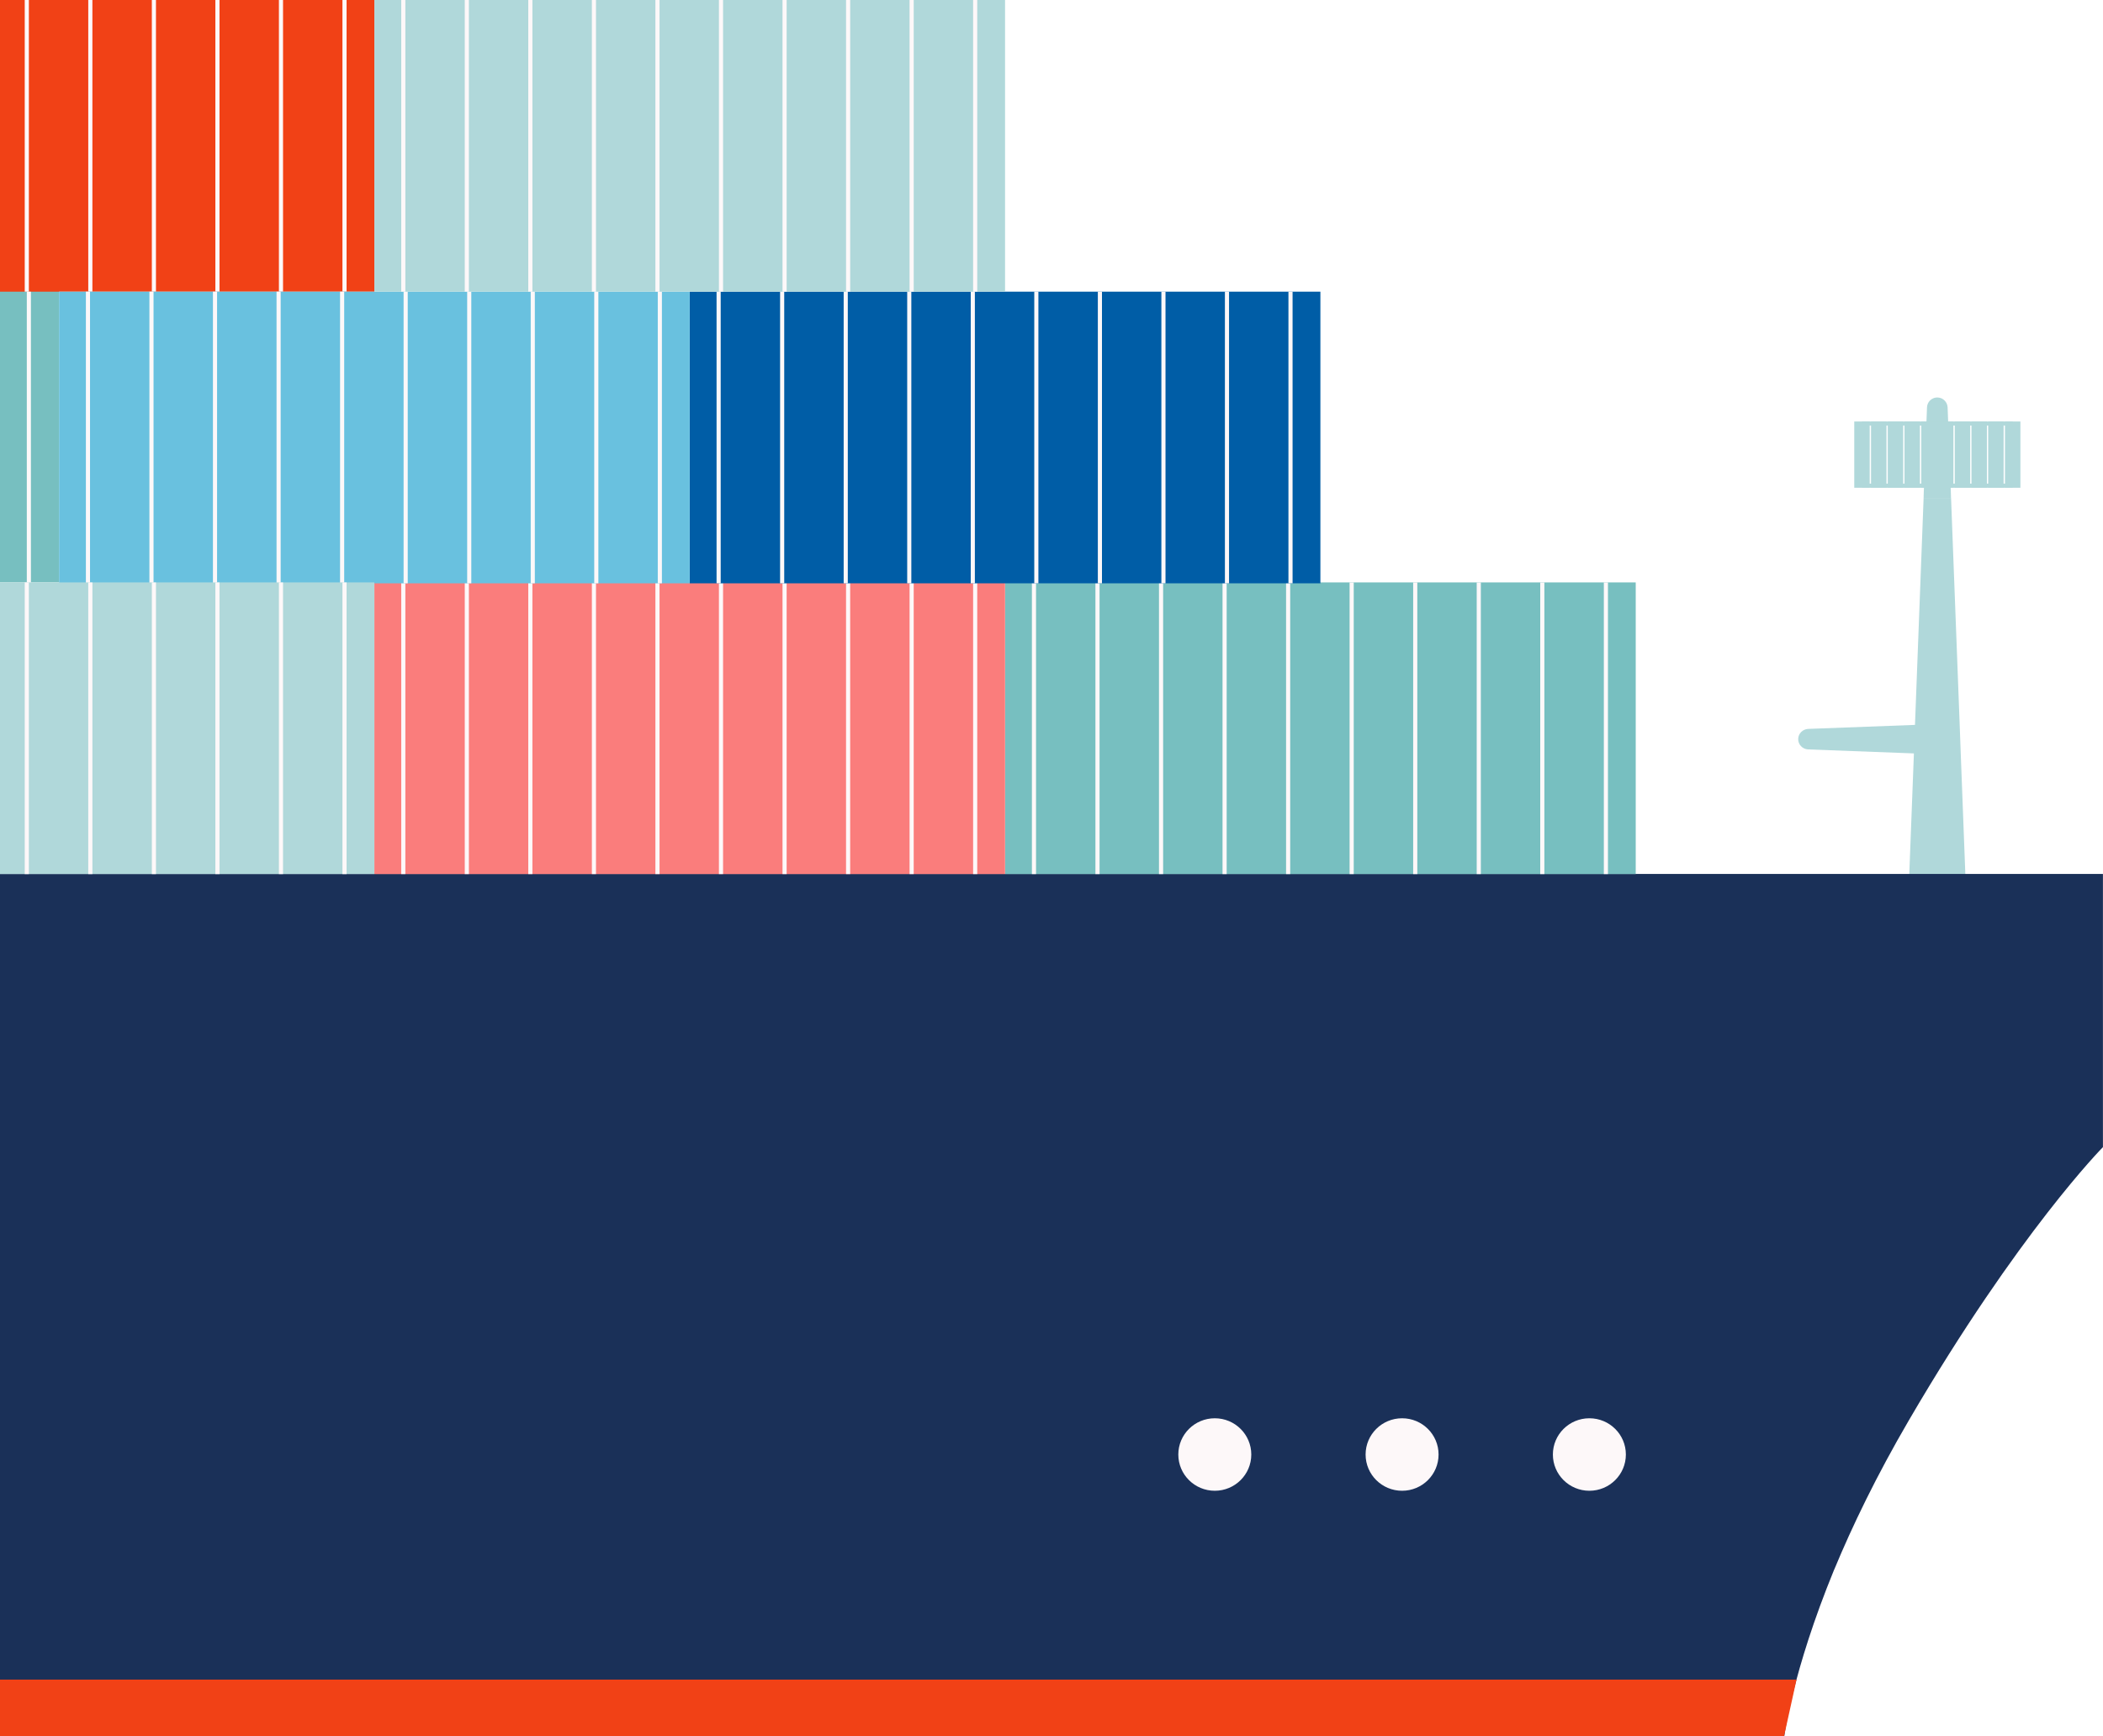
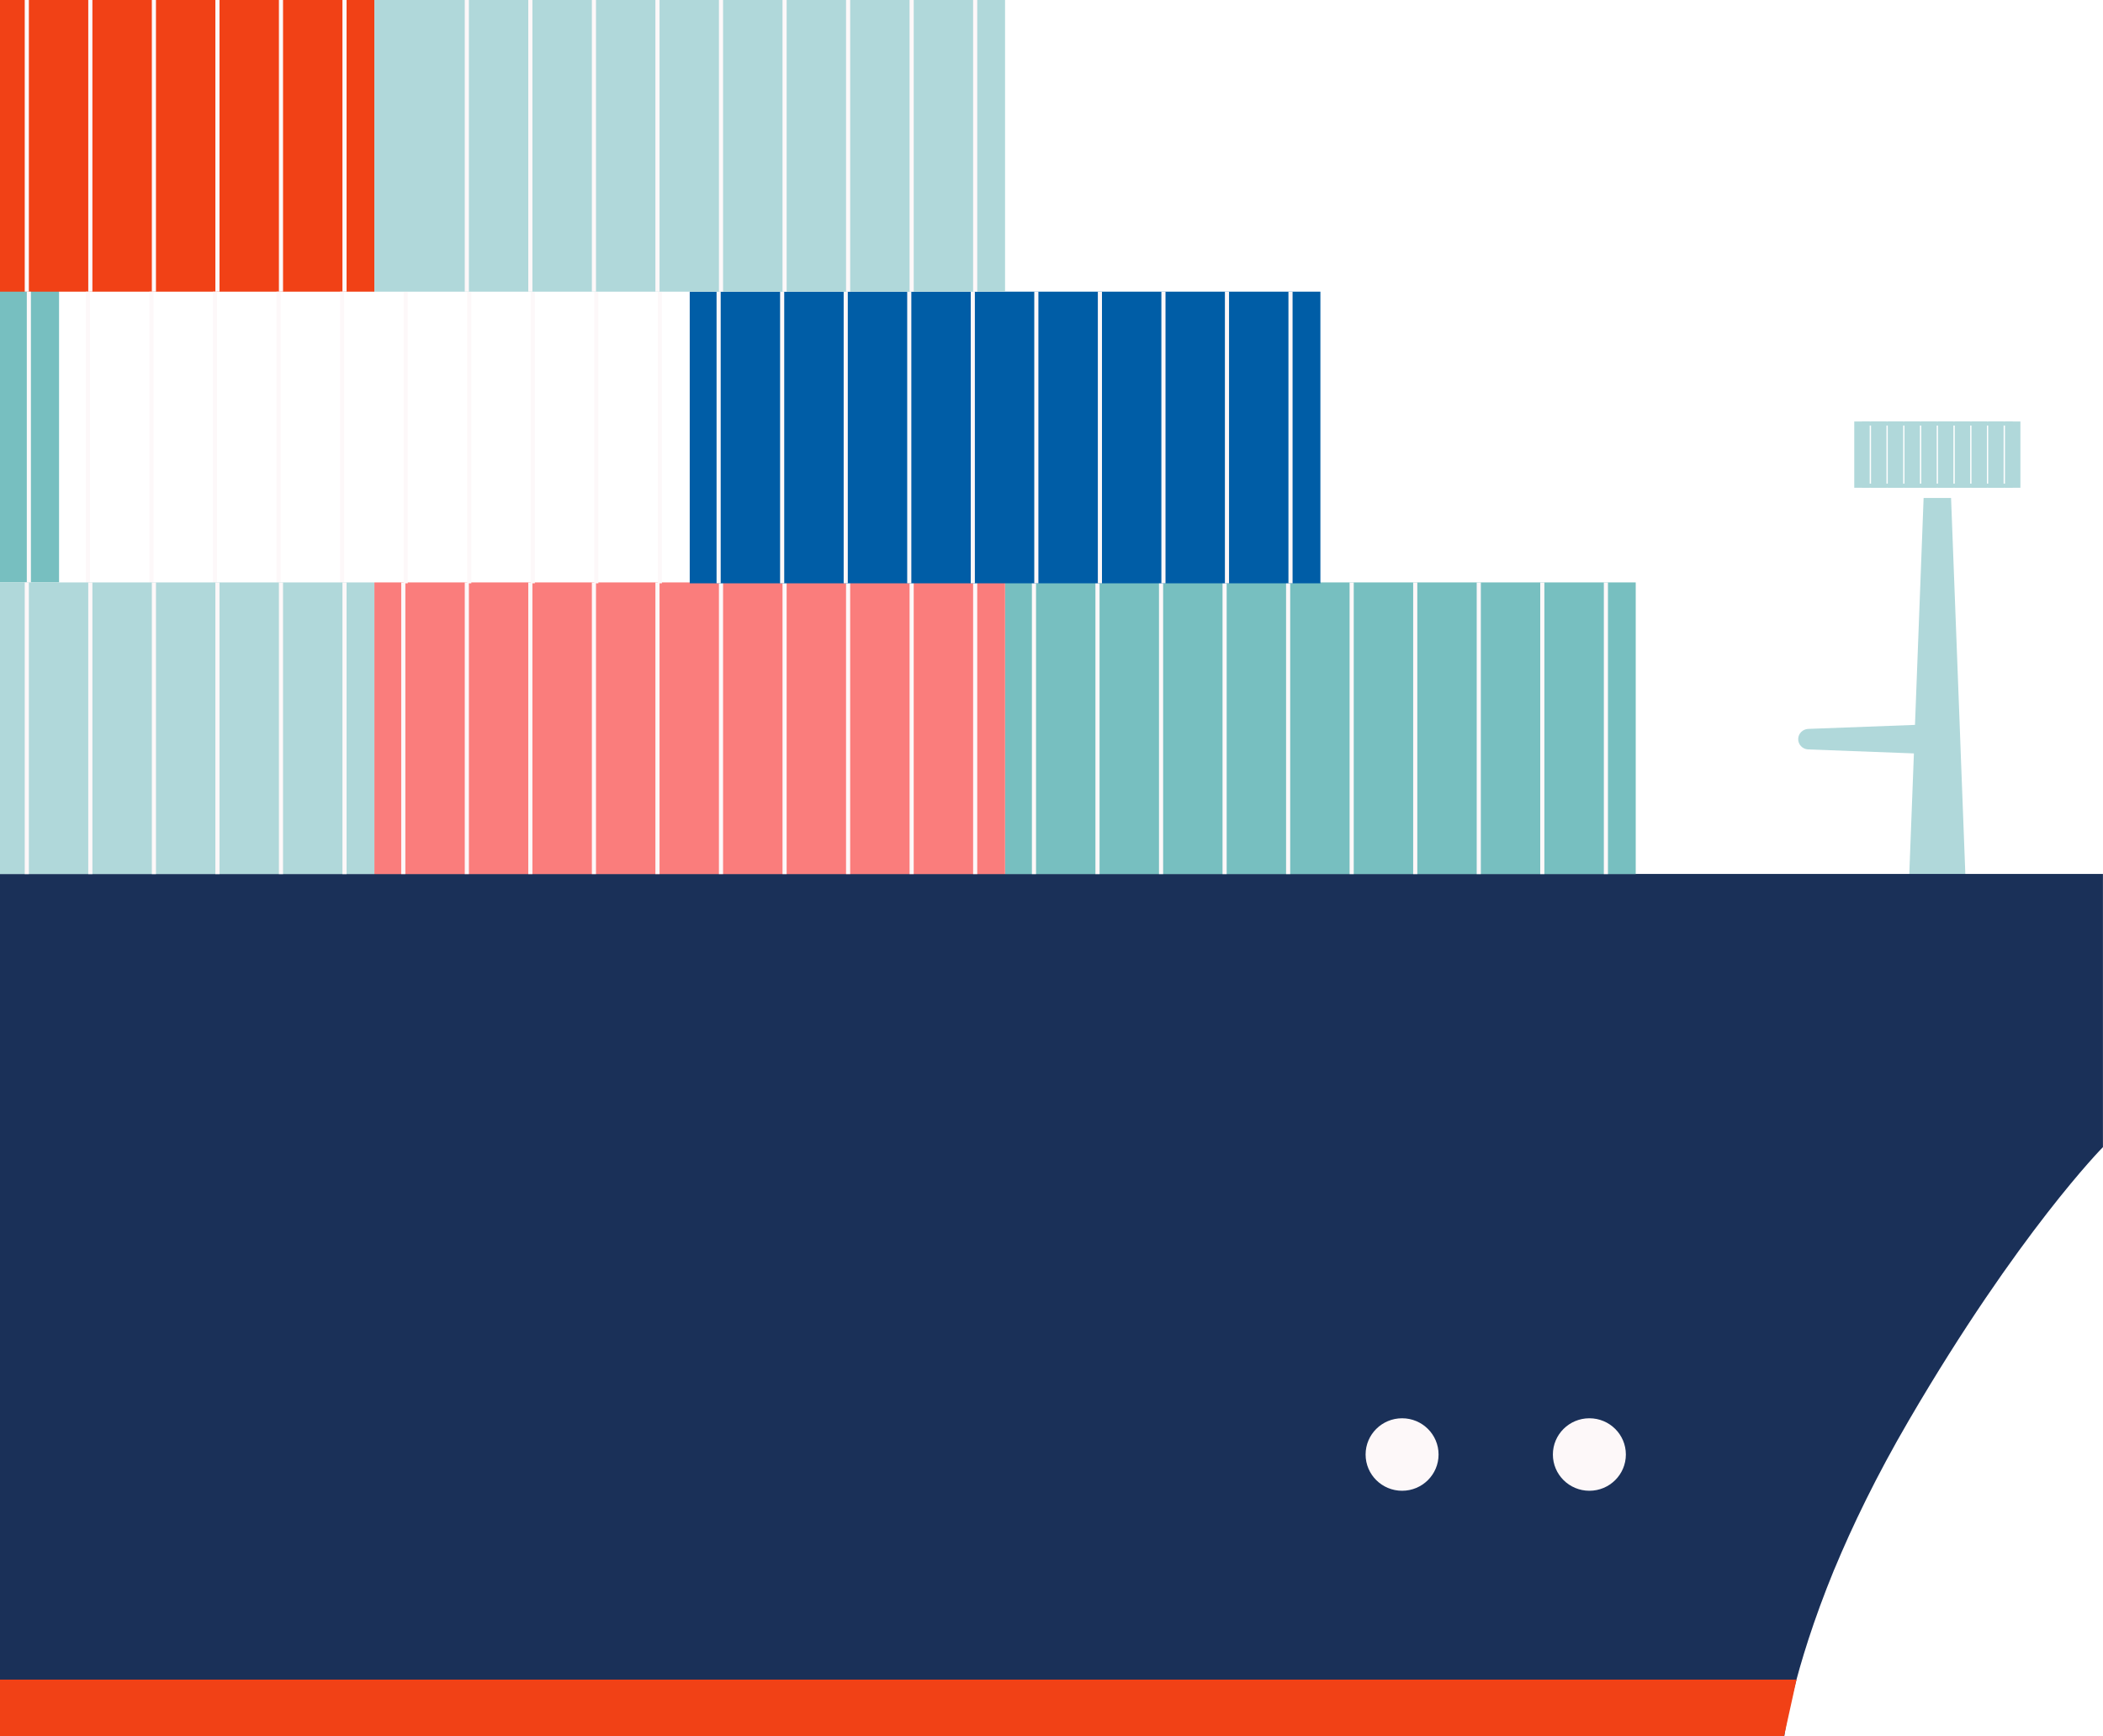
<svg xmlns="http://www.w3.org/2000/svg" width="109" height="90" viewBox="0 0 109 90" fill="none">
  <g clip-path="url(#clip0_304_845)">
    <path d="M98.939 45.841L99.199 39.055L93.718 38.848C93.424 38.837 93.191 38.59 93.202 38.298C93.212 38.019 93.44 37.798 93.718 37.785L99.255 37.577L99.702 25.813H101.125L101.569 37.492L101.63 39.146L101.885 45.839H98.939V45.841Z" fill="#B0D8DA" />
-     <path d="M101.125 25.815H99.702L99.707 25.603L99.822 22.591L99.83 22.378L99.878 21.116C99.878 21.047 99.897 20.98 99.924 20.919C100.012 20.725 100.207 20.598 100.432 20.605C100.574 20.611 100.7 20.669 100.79 20.762C100.881 20.853 100.94 20.98 100.946 21.116L100.994 22.378L101.002 22.591L101.117 25.603L101.122 25.815H101.125Z" fill="#B0D8DA" />
    <path d="M-0.31 45.302V89.992H92.482C92.482 89.992 92.878 86.704 95.066 81.364H95.069C96 79.118 97.257 76.505 98.939 73.624C104.621 63.887 108.997 59.464 108.997 59.464V45.304H-0.31V45.302Z" fill="#1A3058" />
    <path d="M82.379 77.278C83.423 77.278 84.27 76.437 84.27 75.399C84.27 74.361 83.423 73.52 82.379 73.52C81.334 73.52 80.487 74.361 80.487 75.399C80.487 76.437 81.334 77.278 82.379 77.278Z" fill="#FDF8F9" />
    <path d="M72.671 77.278C73.716 77.278 74.562 76.437 74.562 75.399C74.562 74.361 73.716 73.52 72.671 73.52C71.627 73.52 70.78 74.361 70.78 75.399C70.78 76.437 71.627 77.278 72.671 77.278Z" fill="#FDF8F9" />
-     <path d="M62.964 77.278C64.008 77.278 64.855 76.437 64.855 75.399C64.855 74.361 64.008 73.52 62.964 73.52C61.919 73.52 61.073 74.361 61.073 75.399C61.073 76.437 61.919 77.278 62.964 77.278Z" fill="#FDF8F9" />
    <path d="M104.319 25.071H96.508V25.284H104.319V25.071Z" fill="#B0D8DA" />
    <path d="M96.508 22.059H97.377H98.244H99.111H99.98H100.847H101.716H102.583H103.449H104.319V21.849H103.449H102.583H101.716H100.847H99.98H99.111H98.244H97.377H96.508V22.059Z" fill="#B0D8DA" />
    <path d="M96.508 25.284V25.071V22.059V21.849" stroke="#B0D8DA" stroke-width="0.8" stroke-miterlimit="10" />
    <path d="M97.377 21.849V22.059V25.071V25.284" stroke="#B0D8DA" stroke-width="0.8" stroke-miterlimit="10" />
    <path d="M98.244 21.849V22.059V25.071V25.284" stroke="#B0D8DA" stroke-width="0.8" stroke-miterlimit="10" />
    <path d="M99.111 21.849V22.059V25.071V25.284" stroke="#B0D8DA" stroke-width="0.8" stroke-miterlimit="10" />
    <path d="M99.98 21.849V22.059V25.071V25.284" stroke="#B0D8DA" stroke-width="0.8" stroke-miterlimit="10" />
    <path d="M100.847 21.849V22.059V25.071V25.284" stroke="#B0D8DA" stroke-width="0.8" stroke-miterlimit="10" />
    <path d="M101.716 21.849V22.059V25.071V25.284" stroke="#B0D8DA" stroke-width="0.8" stroke-miterlimit="10" />
    <path d="M102.583 21.849V22.059V25.071V25.284" stroke="#B0D8DA" stroke-width="0.8" stroke-miterlimit="10" />
    <path d="M103.449 21.849V22.059V25.071V25.284" stroke="#B0D8DA" stroke-width="0.8" stroke-miterlimit="10" />
    <path d="M104.319 21.849V22.059V25.071V25.284" stroke="#B0D8DA" stroke-width="0.8" stroke-miterlimit="10" />
    <path d="M84.781 30.191H52.093V45.31H84.781V30.191Z" fill="#77BFC0" />
    <g style="mix-blend-mode:soft-light">
      <path d="M83.342 30.191H83.128V45.31H83.342V30.191Z" fill="#FDF8F9" />
      <path d="M80.046 30.191H79.832V45.31H80.046V30.191Z" fill="#FDF8F9" />
      <path d="M76.753 30.191H76.539V45.31H76.753V30.191Z" fill="#FDF8F9" />
      <path d="M73.46 30.191H73.246V45.31H73.46V30.191Z" fill="#FDF8F9" />
      <path d="M70.165 30.191H69.951V45.31H70.165V30.191Z" fill="#FDF8F9" />
      <path d="M66.872 30.191H66.658V45.31H66.872V30.191Z" fill="#FDF8F9" />
      <path d="M63.579 30.191H63.365V45.31H63.579V30.191Z" fill="#FDF8F9" />
      <path d="M60.286 30.191H60.072V45.31H60.286V30.191Z" fill="#FDF8F9" />
      <path d="M56.991 30.191H56.777V45.31H56.991V30.191Z" fill="#FDF8F9" />
      <path d="M53.698 30.191H53.484V45.31H53.698V30.191Z" fill="#FDF8F9" />
    </g>
    <path d="M3.061 15.071H-0.31V30.191H3.061V15.071Z" fill="#77BFC0" />
    <path d="M52.093 30.191H19.405V45.31H52.093V30.191Z" fill="#FA7D7C" />
    <g style="mix-blend-mode:soft-light">
      <path d="M50.651 30.191H50.437V45.31H50.651V30.191Z" fill="#FDF8F9" />
      <path d="M47.358 30.191H47.144V45.31H47.358V30.191Z" fill="#FDF8F9" />
      <path d="M44.065 30.191H43.851V45.31H44.065V30.191Z" fill="#FDF8F9" />
      <path d="M40.772 30.191H40.558V45.31H40.772V30.191Z" fill="#FDF8F9" />
      <path d="M37.477 30.191H37.263V45.31H37.477V30.191Z" fill="#FDF8F9" />
      <path d="M34.184 30.191H33.97V45.31H34.184V30.191Z" fill="#FDF8F9" />
      <path d="M30.891 30.191H30.677V45.31H30.891V30.191Z" fill="#FDF8F9" />
      <path d="M27.595 30.191H27.381V45.31H27.595V30.191Z" fill="#FDF8F9" />
      <path d="M24.303 30.191H24.089V45.31H24.303V30.191Z" fill="#FDF8F9" />
      <path d="M21.01 30.191H20.796V45.31H21.01V30.191Z" fill="#FDF8F9" />
    </g>
    <path d="M19.405 0H-0.31V15.119H19.405V0Z" fill="#F14116" />
    <g style="mix-blend-mode:soft-light">
      <path d="M17.963 0H17.749V15.119H17.963V0Z" fill="#FDF8F9" />
      <path d="M14.67 0H14.456V15.119H14.67V0Z" fill="#FDF8F9" />
      <path d="M11.377 0H11.163V15.119H11.377V0Z" fill="#FDF8F9" />
      <path d="M8.084 0H7.87V15.119H8.084V0Z" fill="#FDF8F9" />
      <path d="M4.789 0H4.575V15.119H4.789V0Z" fill="#FDF8F9" />
      <path d="M1.496 0H1.282V15.119H1.496V0Z" fill="#FDF8F9" />
    </g>
    <path d="M68.437 15.119H35.749V30.238H68.437V15.119Z" fill="#005DA6" />
    <g style="mix-blend-mode:soft-light">
      <path d="M66.995 15.119H66.781V30.238H66.995V15.119Z" fill="#FDF8F9" />
      <path d="M63.702 15.119H63.488V30.238H63.702V15.119Z" fill="#FDF8F9" />
      <path d="M60.409 15.119H60.195V30.238H60.409V15.119Z" fill="#FDF8F9" />
      <path d="M57.116 15.119H56.902V30.238H57.116V15.119Z" fill="#FDF8F9" />
      <path d="M53.821 15.119H53.607V30.238H53.821V15.119Z" fill="#FDF8F9" />
      <path d="M50.528 15.119H50.314V30.238H50.528V15.119Z" fill="#FDF8F9" />
      <path d="M47.235 15.119H47.021V30.238H47.235V15.119Z" fill="#FDF8F9" />
      <path d="M43.942 15.119H43.728V30.238H43.942V15.119Z" fill="#FDF8F9" />
      <path d="M40.647 15.119H40.433V30.238H40.647V15.119Z" fill="#FDF8F9" />
      <path d="M37.354 15.119H37.14V30.238H37.354V15.119Z" fill="#FDF8F9" />
    </g>
-     <path d="M35.749 15.119H3.061V30.238H35.749V15.119Z" fill="#69C1DF" />
    <g style="mix-blend-mode:soft-light">
      <path d="M34.307 15.119H34.093V30.238H34.307V15.119Z" fill="#FDF8F9" />
      <path d="M31.014 15.119H30.8V30.238H31.014V15.119Z" fill="#FDF8F9" />
      <path d="M27.721 15.119H27.507V30.238H27.721V15.119Z" fill="#FDF8F9" />
      <path d="M24.428 15.119H24.214V30.238H24.428V15.119Z" fill="#FDF8F9" />
      <path d="M21.133 15.119H20.919V30.238H21.133V15.119Z" fill="#FDF8F9" />
      <path d="M17.84 15.119H17.626V30.238H17.84V15.119Z" fill="#FDF8F9" />
      <path d="M14.547 15.119H14.333V30.238H14.547V15.119Z" fill="#FDF8F9" />
      <path d="M11.251 15.119H11.037V30.238H11.251V15.119Z" fill="#FDF8F9" />
      <path d="M7.958 15.119H7.744V30.238H7.958V15.119Z" fill="#FDF8F9" />
      <path d="M4.666 15.119H4.452V30.238H4.666V15.119Z" fill="#FDF8F9" />
      <path d="M1.603 15.119H1.389V30.238H1.603V15.119Z" fill="#FDF8F9" />
    </g>
    <path d="M52.093 0H19.405V15.119H52.093V0Z" fill="#B0D8DA" />
    <g style="mix-blend-mode:soft-light">
      <path d="M50.651 0H50.437V15.119H50.651V0Z" fill="#FDF8F9" />
      <path d="M47.358 0H47.144V15.119H47.358V0Z" fill="#FDF8F9" />
      <path d="M44.065 0H43.851V15.119H44.065V0Z" fill="#FDF8F9" />
      <path d="M40.772 0H40.558V15.119H40.772V0Z" fill="#FDF8F9" />
      <path d="M37.477 0H37.263V15.119H37.477V0Z" fill="#FDF8F9" />
      <path d="M34.184 0H33.97V15.119H34.184V0Z" fill="#FDF8F9" />
      <path d="M30.891 0H30.677V15.119H30.891V0Z" fill="#FDF8F9" />
      <path d="M27.595 0H27.381V15.119H27.595V0Z" fill="#FDF8F9" />
      <path d="M24.303 0H24.089V15.119H24.303V0Z" fill="#FDF8F9" />
-       <path d="M21.01 0H20.796V15.119H21.01V0Z" fill="#FDF8F9" />
    </g>
    <path d="M19.402 30.191H-0.428V45.31H19.402V30.191Z" fill="#B0D8DA" />
    <g style="mix-blend-mode:soft-light">
      <path d="M17.963 30.191H17.749V45.31H17.963V30.191Z" fill="#FDF8F9" />
      <path d="M14.67 30.191H14.456V45.31H14.67V30.191Z" fill="#FDF8F9" />
      <path d="M11.377 30.191H11.163V45.31H11.377V30.191Z" fill="#FDF8F9" />
      <path d="M8.084 30.191H7.87V45.31H8.084V30.191Z" fill="#FDF8F9" />
      <path d="M4.789 30.191H4.575V45.31H4.789V30.191Z" fill="#FDF8F9" />
      <path d="M1.496 30.191H1.282V45.31H1.496V30.191Z" fill="#FDF8F9" />
    </g>
    <path d="M-1 87.065H93.116L92.469 90H-1V87.065Z" fill="#F14116" />
  </g>
  <defs>
    <clipPath id="clip0_304_845">
      <rect width="110" height="90" fill="white" transform="translate(-1)" />
    </clipPath>
  </defs>
</svg>